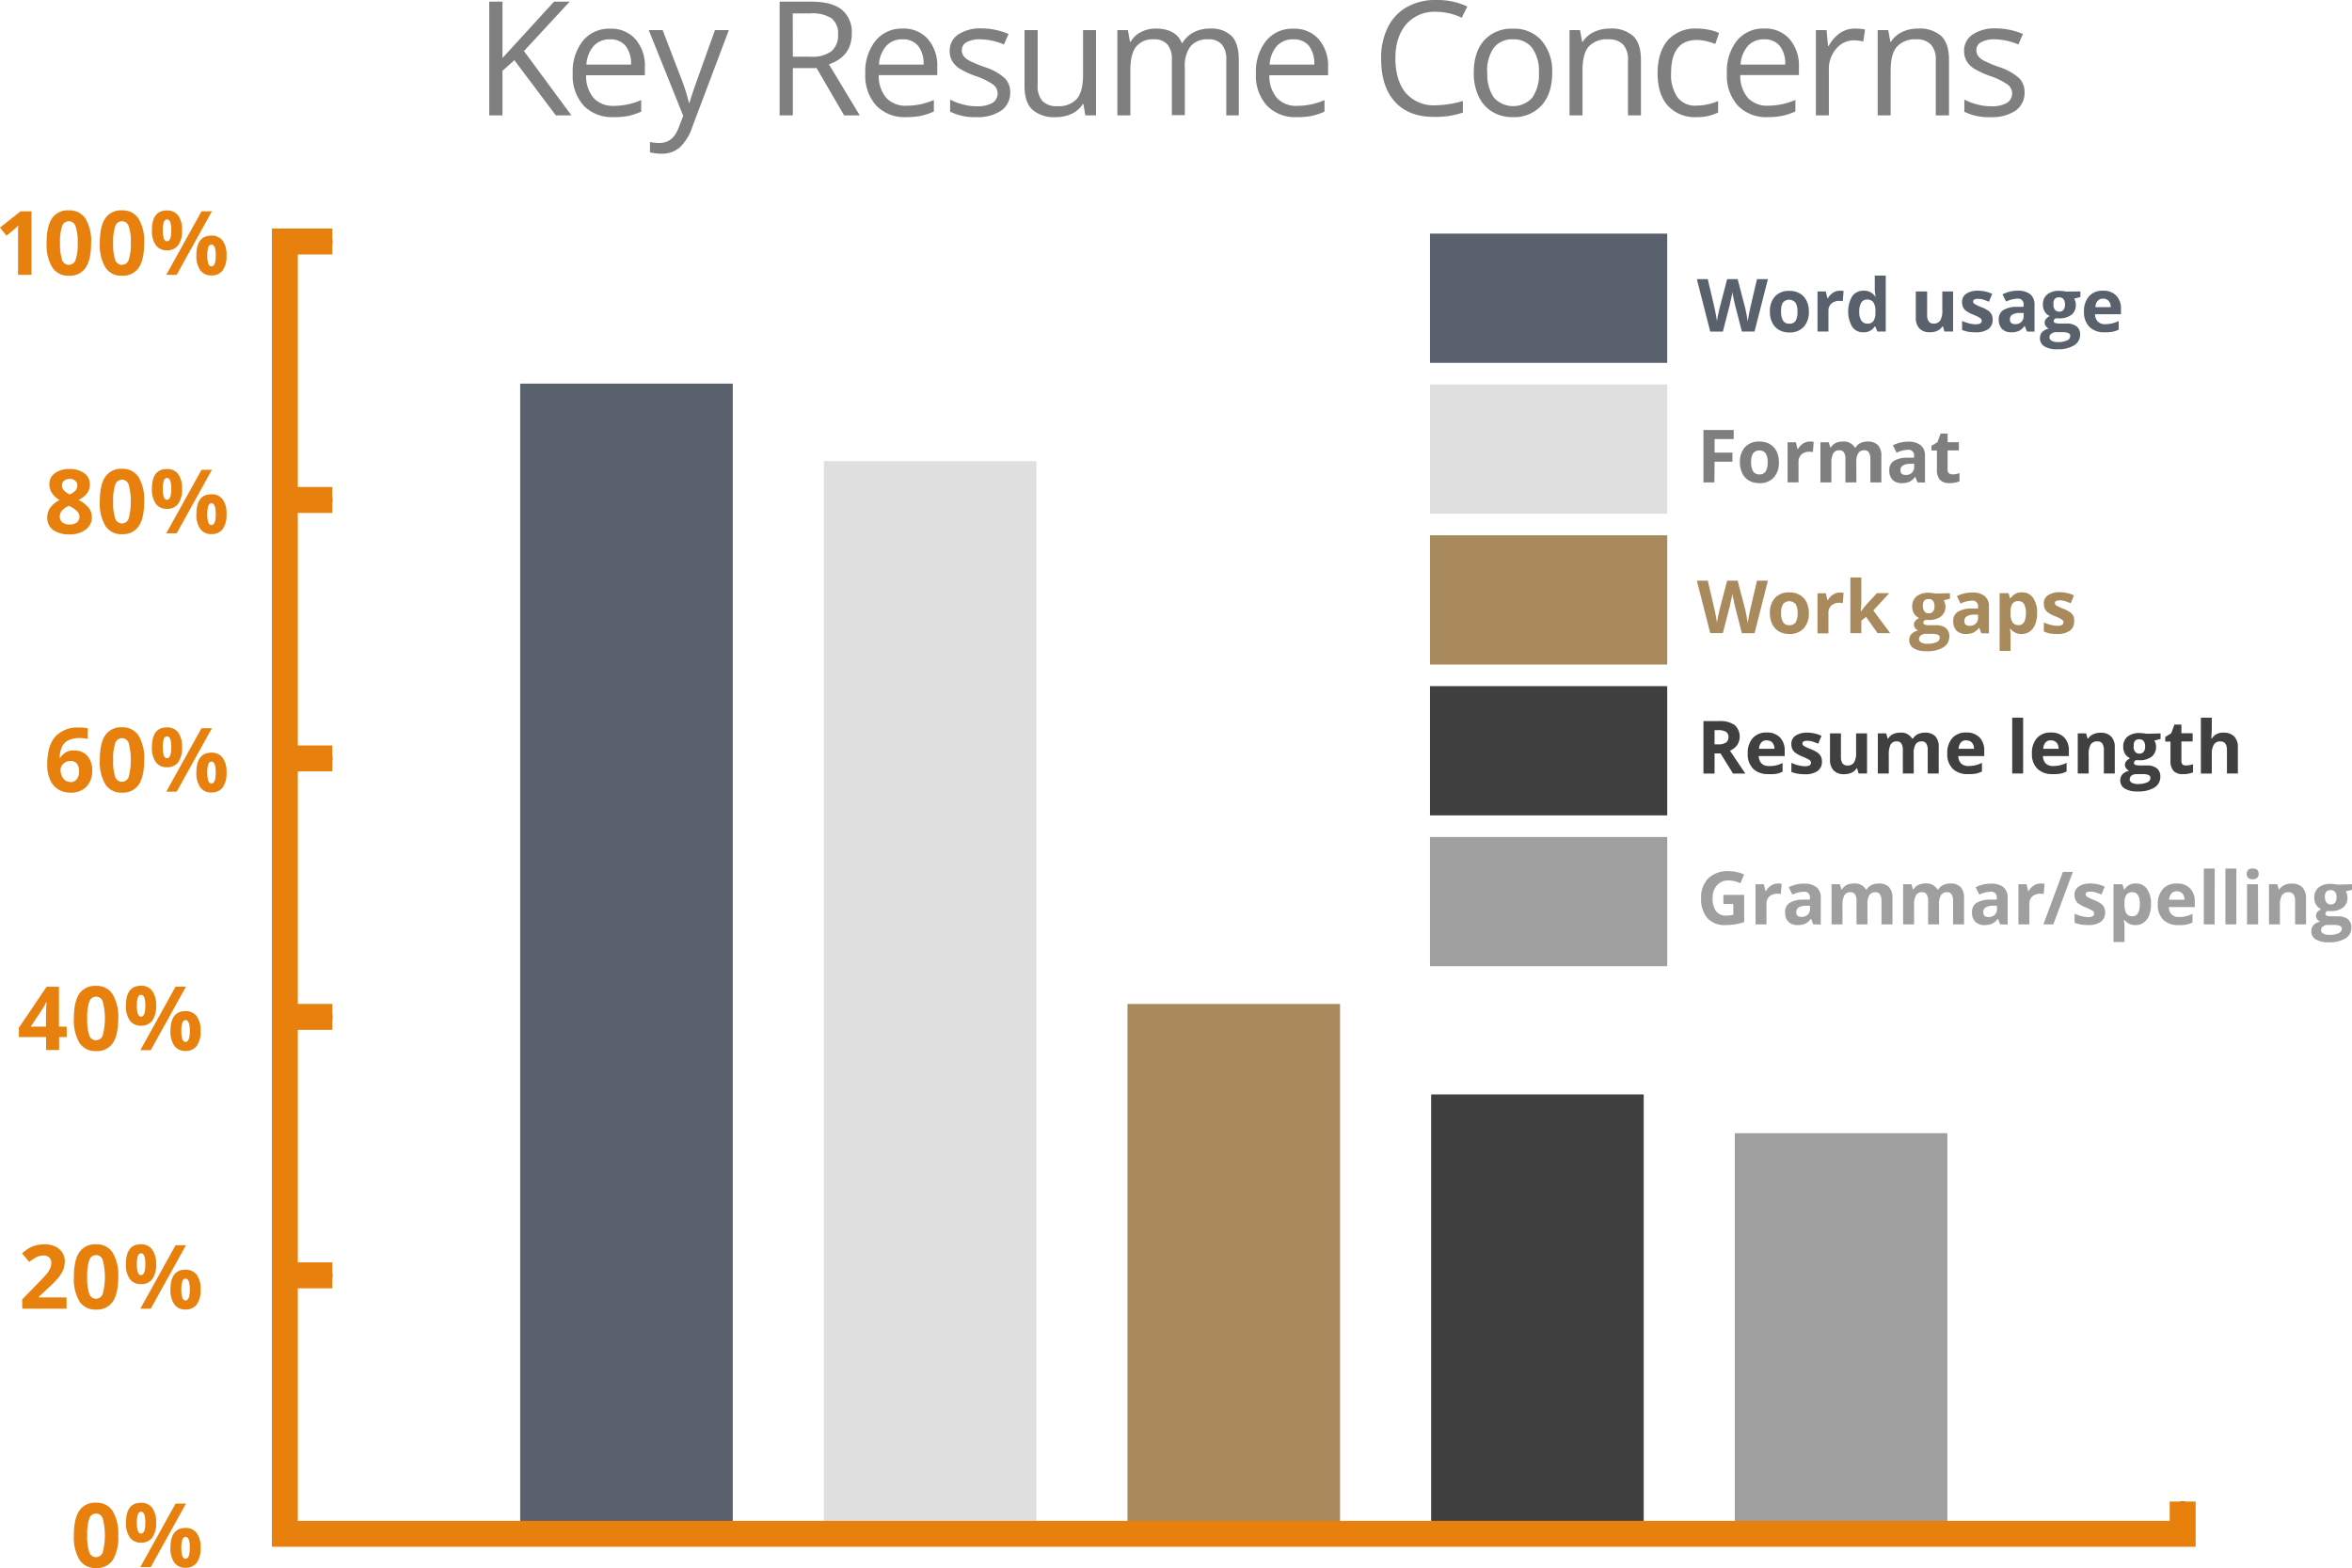
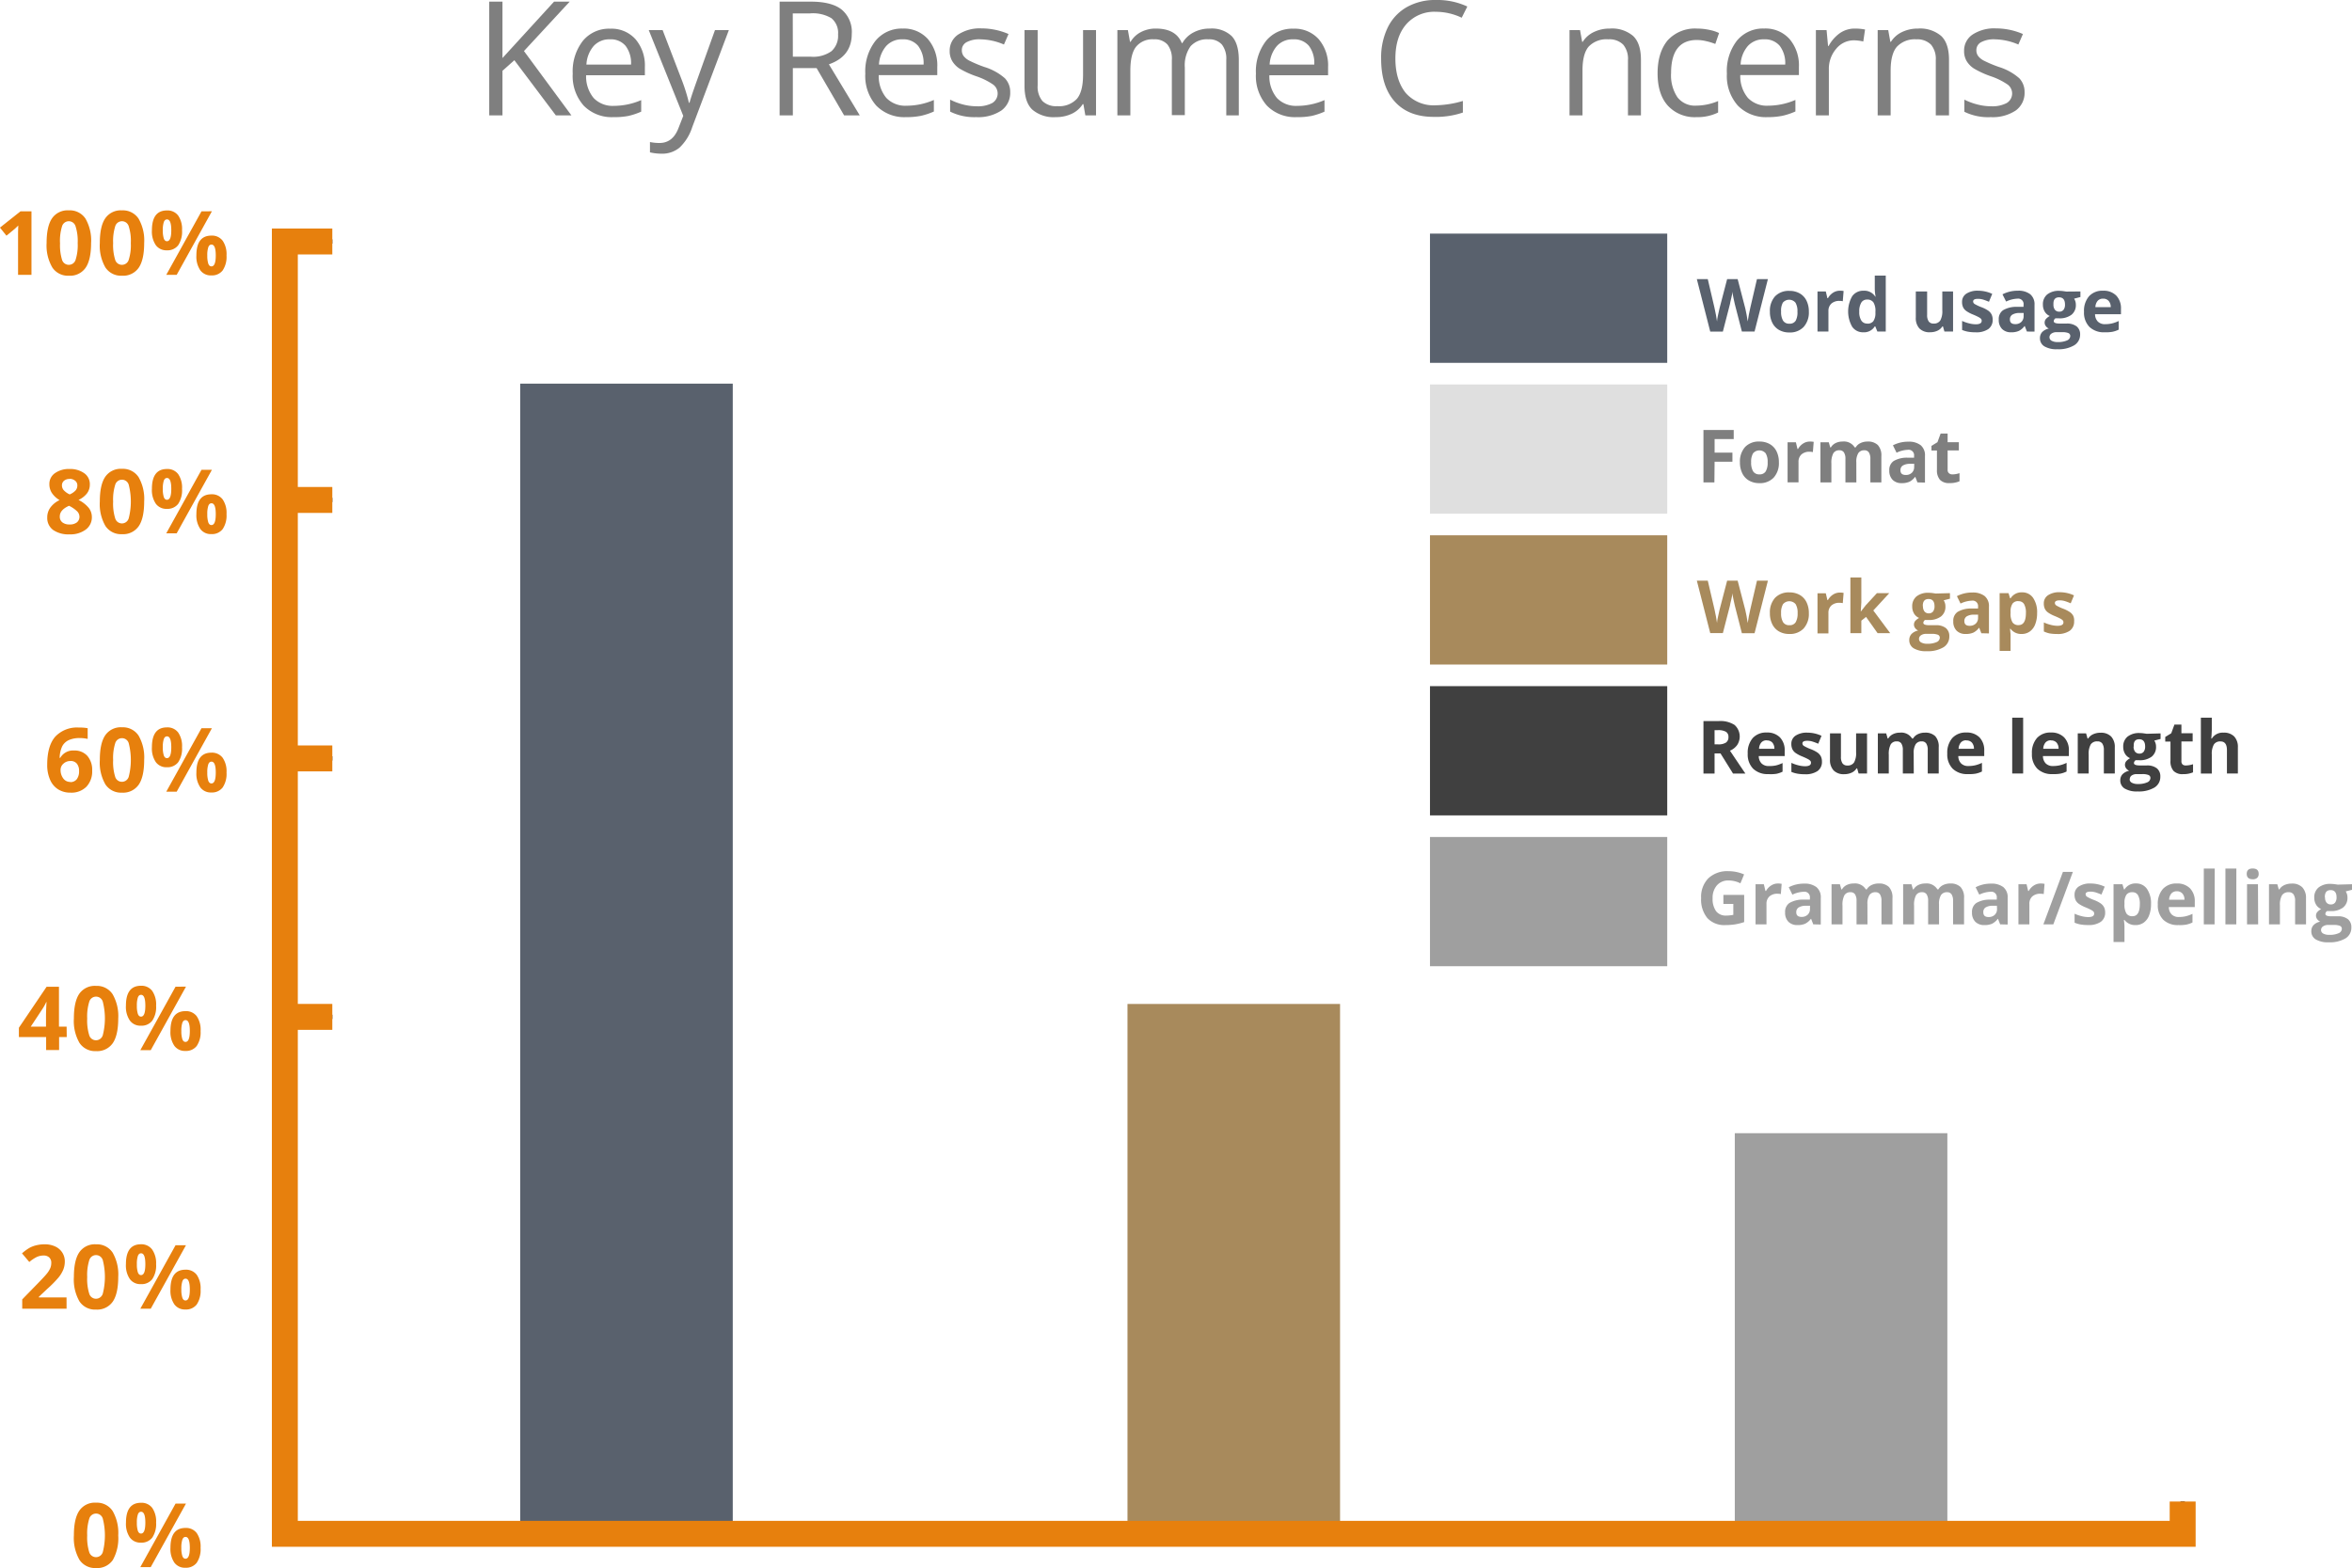
<svg xmlns="http://www.w3.org/2000/svg" viewBox="0 0 544.06 362.79">
  <defs>
    <style>.cls-1{opacity:0.5;}.cls-2,.cls-9{fill:none;stroke-miterlimit:10;}.cls-2{stroke:#000;}.cls-3{fill:#e7800d;}.cls-4{fill:#9f9f9f;}.cls-5{fill:#404040;}.cls-6{fill:#a88a5c;}.cls-7{fill:#dfdfdf;}.cls-8{fill:#59616d;}.cls-9{stroke:#e7800d;stroke-width:6px;}</style>
  </defs>
  <title>Asset 4</title>
  <g id="Layer_2" data-name="Layer 2">
    <g id="main">
      <g class="cls-1">
        <path d="M133.4,31.6h-3.6l-9.6-12.77-2.75,2.45V31.6h-3.06V5.28h3.06V18.33L129.38,5.28H133L122.42,16.71Z" transform="translate(-1.22 -4.9)" />
        <path d="M143.14,32a9.07,9.07,0,0,1-6.91-2.67,10.32,10.32,0,0,1-2.53-7.4,11.44,11.44,0,0,1,2.35-7.58,7.81,7.81,0,0,1,6.31-2.81,7.44,7.44,0,0,1,5.87,2.44,9.35,9.35,0,0,1,2.16,6.44v1.89H136.8a7.82,7.82,0,0,0,1.75,5.28,6.07,6.07,0,0,0,4.69,1.8,15.89,15.89,0,0,0,6.3-1.33v2.67a15.84,15.84,0,0,1-3,1A16.84,16.84,0,0,1,143.14,32Zm-.81-18a4.88,4.88,0,0,0-3.79,1.55,7.14,7.14,0,0,0-1.67,4.29h10.32a6.57,6.57,0,0,0-1.26-4.33A4.44,4.44,0,0,0,142.33,14Z" transform="translate(-1.22 -4.9)" />
        <path d="M151.29,11.87h3.21l4.32,11.25a42.75,42.75,0,0,1,1.76,5.56h.14q.23-.92,1-3.14t4.89-13.68h3.21l-8.48,22.47a11.21,11.21,0,0,1-2.94,4.73,6.27,6.27,0,0,1-4.13,1.4,12,12,0,0,1-2.7-.31V37.76a10.39,10.39,0,0,0,2.21.22q3.08,0,4.39-3.46l1.1-2.81Z" transform="translate(-1.22 -4.9)" />
        <path d="M184.62,20.65V31.6h-3.06V5.28h7.22q4.84,0,7.16,1.86a6.72,6.72,0,0,1,2.31,5.58q0,5.22-5.29,7.06L200.1,31.6h-3.62l-6.37-10.95Zm0-2.63h4.2a7.25,7.25,0,0,0,4.75-1.29,4.79,4.79,0,0,0,1.51-3.86,4.39,4.39,0,0,0-1.54-3.76A8.34,8.34,0,0,0,188.6,8h-4Z" transform="translate(-1.22 -4.9)" />
        <path d="M210.82,32a9.07,9.07,0,0,1-6.91-2.67,10.32,10.32,0,0,1-2.53-7.4,11.44,11.44,0,0,1,2.35-7.58A7.81,7.81,0,0,1,210,11.51a7.44,7.44,0,0,1,5.87,2.44,9.35,9.35,0,0,1,2.16,6.44v1.89H204.49a7.82,7.82,0,0,0,1.76,5.28,6.07,6.07,0,0,0,4.69,1.8,15.89,15.89,0,0,0,6.3-1.33v2.67a15.84,15.84,0,0,1-3,1A16.83,16.83,0,0,1,210.82,32ZM210,14a4.88,4.88,0,0,0-3.79,1.55,7.14,7.14,0,0,0-1.67,4.29h10.32a6.57,6.57,0,0,0-1.26-4.33A4.44,4.44,0,0,0,210,14Z" transform="translate(-1.22 -4.9)" />
        <path d="M234.9,26.22a5,5,0,0,1-2.05,4.25A9.65,9.65,0,0,1,227.08,32,12.53,12.53,0,0,1,221,30.72V27.95A14.79,14.79,0,0,0,224,29.08a12.73,12.73,0,0,0,3.14.41,7.13,7.13,0,0,0,3.6-.75A2.57,2.57,0,0,0,231,24.5a15.78,15.78,0,0,0-3.9-1.94,21.14,21.14,0,0,1-3.92-1.79A5.35,5.35,0,0,1,221.47,19a4.53,4.53,0,0,1-.57-2.32,4.43,4.43,0,0,1,2-3.81,9.15,9.15,0,0,1,5.38-1.4,15.76,15.76,0,0,1,6.23,1.3l-1.06,2.43A14.3,14.3,0,0,0,228,14a6.2,6.2,0,0,0-3.21.67,2.06,2.06,0,0,0-1.08,1.84,2.23,2.23,0,0,0,.41,1.35,4,4,0,0,0,1.3,1.06,29.2,29.2,0,0,0,3.46,1.46A12.92,12.92,0,0,1,233.66,23,4.54,4.54,0,0,1,234.9,26.22Z" transform="translate(-1.22 -4.9)" />
        <path d="M241.25,11.87v12.8a5.15,5.15,0,0,0,1.1,3.6,4.48,4.48,0,0,0,3.44,1.19,5.61,5.61,0,0,0,4.53-1.69q1.43-1.69,1.43-5.53V11.87h3V31.6h-2.47L251.83,29h-.16a6,6,0,0,1-2.55,2.23,8.55,8.55,0,0,1-3.72.77A7.54,7.54,0,0,1,240,30.25q-1.79-1.71-1.79-5.47V11.87Z" transform="translate(-1.22 -4.9)" />
        <path d="M284.88,31.6V18.76a5.33,5.33,0,0,0-1-3.54A3.9,3.9,0,0,0,280.74,14a5.06,5.06,0,0,0-4.12,1.6,7.61,7.61,0,0,0-1.33,4.93v11h-3V18.76a5.33,5.33,0,0,0-1-3.54A3.93,3.93,0,0,0,268.13,14,4.88,4.88,0,0,0,264,15.73q-1.31,1.68-1.31,5.52V31.6h-3V11.87h2.43l.49,2.7h.14a5.87,5.87,0,0,1,2.39-2.25,7.29,7.29,0,0,1,3.45-.81q4.63,0,6,3.35h.14a6.3,6.3,0,0,1,2.56-2.45,7.94,7.94,0,0,1,3.82-.9,6.68,6.68,0,0,1,5,1.72q1.66,1.72,1.67,5.5V31.6Z" transform="translate(-1.22 -4.9)" />
        <path d="M301.18,32a9.07,9.07,0,0,1-6.91-2.67,10.32,10.32,0,0,1-2.53-7.4,11.44,11.44,0,0,1,2.35-7.58,7.81,7.81,0,0,1,6.31-2.81,7.44,7.44,0,0,1,5.87,2.44,9.35,9.35,0,0,1,2.16,6.44v1.89H294.85a7.82,7.82,0,0,0,1.76,5.28,6.07,6.07,0,0,0,4.69,1.8,15.89,15.89,0,0,0,6.3-1.33v2.67a15.84,15.84,0,0,1-3,1A16.83,16.83,0,0,1,301.18,32Zm-.81-18a4.88,4.88,0,0,0-3.79,1.55,7.14,7.14,0,0,0-1.67,4.29h10.32A6.57,6.57,0,0,0,304,15.51,4.44,4.44,0,0,0,300.37,14Z" transform="translate(-1.22 -4.9)" />
        <path d="M333.36,7.63a8.6,8.6,0,0,0-6.85,2.89Q324,13.41,324,18.44t2.42,8a8.61,8.61,0,0,0,6.91,2.82,23.59,23.59,0,0,0,6.28-1v2.68a19.35,19.35,0,0,1-6.75,1q-5.82,0-9-3.53t-3.16-10a15.83,15.83,0,0,1,1.52-7.13,10.92,10.92,0,0,1,4.39-4.72A13.29,13.29,0,0,1,333.4,4.9a16.33,16.33,0,0,1,7.24,1.51L339.34,9A14,14,0,0,0,333.36,7.63Z" transform="translate(-1.22 -4.9)" />
-         <path d="M360.27,21.72q0,4.83-2.43,7.54A8.56,8.56,0,0,1,351.12,32a8.89,8.89,0,0,1-4.7-1.24,8.19,8.19,0,0,1-3.17-3.57,12.41,12.41,0,0,1-1.12-5.44q0-4.83,2.41-7.52a8.53,8.53,0,0,1,6.7-2.69,8.35,8.35,0,0,1,6.58,2.75A10.84,10.84,0,0,1,360.27,21.72Zm-15,0a9.36,9.36,0,0,0,1.51,5.76,6,6,0,0,0,8.9,0,9.32,9.32,0,0,0,1.52-5.77A9.17,9.17,0,0,0,355.65,16a5.35,5.35,0,0,0-4.49-2A5.26,5.26,0,0,0,346.73,16,9.27,9.27,0,0,0,345.23,21.72Z" transform="translate(-1.22 -4.9)" />
        <path d="M377.8,31.6V18.83a5.15,5.15,0,0,0-1.1-3.6A4.48,4.48,0,0,0,373.26,14a5.67,5.67,0,0,0-4.54,1.67q-1.44,1.67-1.44,5.53V31.6h-3V11.87h2.43l.49,2.7h.14a6.1,6.1,0,0,1,2.57-2.26,8.37,8.37,0,0,1,3.69-.8A7.5,7.5,0,0,1,379,13.23q1.8,1.72,1.8,5.5V31.6Z" transform="translate(-1.22 -4.9)" />
        <path d="M393.65,32A8.42,8.42,0,0,1,387,29.32q-2.35-2.64-2.35-7.46T387,14.21a8.59,8.59,0,0,1,6.8-2.7,13.49,13.49,0,0,1,2.84.31,9.38,9.38,0,0,1,2.23.72L398,15.07a14.1,14.1,0,0,0-2.16-.66,9.67,9.67,0,0,0-2.07-.26q-6,0-6,7.67a9.13,9.13,0,0,0,1.47,5.58,5.1,5.1,0,0,0,4.35,1.94,13.31,13.31,0,0,0,5.06-1.06v2.65A10.78,10.78,0,0,1,393.65,32Z" transform="translate(-1.22 -4.9)" />
        <path d="M410.12,32a9.07,9.07,0,0,1-6.91-2.67,10.32,10.32,0,0,1-2.53-7.4A11.44,11.44,0,0,1,403,14.31a7.81,7.81,0,0,1,6.31-2.81,7.44,7.44,0,0,1,5.87,2.44,9.35,9.35,0,0,1,2.16,6.44v1.89H403.78a7.82,7.82,0,0,0,1.76,5.28,6.07,6.07,0,0,0,4.69,1.8,15.89,15.89,0,0,0,6.3-1.33v2.67a15.84,15.84,0,0,1-3,1A16.83,16.83,0,0,1,410.12,32Zm-.81-18a4.88,4.88,0,0,0-3.79,1.55,7.14,7.14,0,0,0-1.67,4.29h10.32a6.57,6.57,0,0,0-1.26-4.33A4.44,4.44,0,0,0,409.31,14Z" transform="translate(-1.22 -4.9)" />
        <path d="M430.28,11.51a11.74,11.74,0,0,1,2.36.22l-.41,2.77a10.15,10.15,0,0,0-2.16-.27,5.26,5.26,0,0,0-4.1,1.95,7.09,7.09,0,0,0-1.7,4.84V31.6h-3V11.87h2.47l.34,3.66h.14a8.68,8.68,0,0,1,2.65-3A6,6,0,0,1,430.28,11.51Z" transform="translate(-1.22 -4.9)" />
        <path d="M449,31.6V18.83a5.15,5.15,0,0,0-1.1-3.6A4.48,4.48,0,0,0,444.5,14,5.67,5.67,0,0,0,440,15.72q-1.44,1.67-1.44,5.53V31.6h-3V11.87H438l.49,2.7h.14a6.1,6.1,0,0,1,2.57-2.26,8.37,8.37,0,0,1,3.69-.8,7.5,7.5,0,0,1,5.37,1.72q1.8,1.72,1.8,5.5V31.6Z" transform="translate(-1.22 -4.9)" />
        <path d="M469.54,26.22a5,5,0,0,1-2.05,4.25A9.65,9.65,0,0,1,461.73,32a12.53,12.53,0,0,1-6.12-1.24V27.95a14.79,14.79,0,0,0,3.05,1.13,12.73,12.73,0,0,0,3.14.41,7.13,7.13,0,0,0,3.6-.75,2.57,2.57,0,0,0,.26-4.25,15.78,15.78,0,0,0-3.9-1.94,21.14,21.14,0,0,1-3.92-1.79A5.35,5.35,0,0,1,456.12,19a4.53,4.53,0,0,1-.57-2.32,4.43,4.43,0,0,1,2-3.81,9.15,9.15,0,0,1,5.38-1.4,15.76,15.76,0,0,1,6.23,1.3l-1.06,2.43A14.3,14.3,0,0,0,462.68,14a6.2,6.2,0,0,0-3.21.67,2.06,2.06,0,0,0-1.08,1.84,2.23,2.23,0,0,0,.41,1.35,4,4,0,0,0,1.3,1.06,29.2,29.2,0,0,0,3.46,1.46A12.92,12.92,0,0,1,468.31,23,4.54,4.54,0,0,1,469.54,26.22Z" transform="translate(-1.22 -4.9)" />
      </g>
      <line class="cls-2" x1="65.89" y1="354.87" x2="504.89" y2="354.87" />
      <line class="cls-2" x1="65.89" y1="354.87" x2="65.89" y2="347.4" />
      <line class="cls-2" x1="504.89" y1="354.87" x2="504.89" y2="347.4" />
      <path class="cls-3" d="M28.57,360.14a10.24,10.24,0,0,1-1.26,5.7,4.38,4.38,0,0,1-3.88,1.85,4.33,4.33,0,0,1-3.83-1.91,10.1,10.1,0,0,1-1.29-5.64q0-3.89,1.26-5.73a4.35,4.35,0,0,1,3.87-1.84,4.34,4.34,0,0,1,3.84,1.93A10.12,10.12,0,0,1,28.57,360.14Zm-7.18,0a11.43,11.43,0,0,0,.47,3.87A1.64,1.64,0,0,0,25,364a15.7,15.7,0,0,0,0-7.74,1.63,1.63,0,0,0-3.13,0A11.41,11.41,0,0,0,21.39,360.14Z" transform="translate(-1.22 -4.9)" />
      <path class="cls-3" d="M37.33,357.18a5.63,5.63,0,0,1-.89,3.47,3.1,3.1,0,0,1-2.62,1.16,3,3,0,0,1-2.56-1.19,5.61,5.61,0,0,1-.9-3.44q0-4.59,3.47-4.59a3.08,3.08,0,0,1,2.61,1.19A5.51,5.51,0,0,1,37.33,357.18Zm-4.45,0a6,6,0,0,0,.23,1.9q.23.63.73.63,1,0,1-2.53t-1-2.51q-.5,0-.73.62A5.87,5.87,0,0,0,32.88,357.2Zm11.36-4.4-8.15,14.69H33.68l8.15-14.69ZM47.62,363a5.62,5.62,0,0,1-.89,3.46,3.11,3.11,0,0,1-2.62,1.16,3,3,0,0,1-2.56-1.19,5.59,5.59,0,0,1-.9-3.43q0-4.59,3.47-4.59a3.09,3.09,0,0,1,2.61,1.19A5.51,5.51,0,0,1,47.62,363Zm-4.45,0a6,6,0,0,0,.23,1.9q.23.63.73.63,1,0,1-2.53t-1-2.51q-.5,0-.73.62A5.89,5.89,0,0,0,43.17,363.07Z" transform="translate(-1.22 -4.9)" />
      <path class="cls-3" d="M16.62,307.69H6.36v-2.16L10,301.8q1.64-1.68,2.14-2.33a5.09,5.09,0,0,0,.72-1.2,3,3,0,0,0,.22-1.14,1.67,1.67,0,0,0-.49-1.32,1.89,1.89,0,0,0-1.3-.43,3.76,3.76,0,0,0-1.66.39A8.57,8.57,0,0,0,8,296.88l-1.69-2a10.91,10.91,0,0,1,1.8-1.31A6.6,6.6,0,0,1,9.67,293a8,8,0,0,1,1.89-.21,5.58,5.58,0,0,1,2.43.5,3.87,3.87,0,0,1,1.64,1.41,3.74,3.74,0,0,1,.58,2.07,5.07,5.07,0,0,1-.36,1.9,7.33,7.33,0,0,1-1.11,1.82,27,27,0,0,1-2.64,2.66l-1.89,1.78v.14h6.4Z" transform="translate(-1.22 -4.9)" />
      <path class="cls-3" d="M28.57,300.34q0,3.85-1.26,5.7a4.38,4.38,0,0,1-3.88,1.85A4.32,4.32,0,0,1,19.6,306a10.09,10.09,0,0,1-1.29-5.64q0-3.89,1.26-5.73a4.36,4.36,0,0,1,3.87-1.84,4.34,4.34,0,0,1,3.84,1.93A10.11,10.11,0,0,1,28.57,300.34Zm-7.18,0a11.42,11.42,0,0,0,.47,3.87,1.62,1.62,0,0,0,1.57,1.17A1.64,1.64,0,0,0,25,304.2a15.7,15.7,0,0,0,0-7.74,1.63,1.63,0,0,0-3.13,0A11.41,11.41,0,0,0,21.39,300.34Z" transform="translate(-1.22 -4.9)" />
      <path class="cls-3" d="M37.33,297.38a5.64,5.64,0,0,1-.89,3.47A3.11,3.11,0,0,1,33.81,302a3,3,0,0,1-2.56-1.19,5.61,5.61,0,0,1-.9-3.44q0-4.59,3.47-4.59A3.09,3.09,0,0,1,36.42,294,5.51,5.51,0,0,1,37.33,297.38Zm-4.45,0a6,6,0,0,0,.23,1.9q.23.63.73.63,1,0,1-2.53t-1-2.51q-.5,0-.73.62A5.89,5.89,0,0,0,32.88,297.4ZM44.24,293l-8.15,14.69H33.68L41.83,293Zm3.38,10.25a5.62,5.62,0,0,1-.89,3.46,3.11,3.11,0,0,1-2.62,1.16,3,3,0,0,1-2.56-1.19,5.6,5.6,0,0,1-.9-3.43q0-4.59,3.47-4.59a3.09,3.09,0,0,1,2.61,1.19A5.52,5.52,0,0,1,47.62,303.25Zm-4.45,0a6,6,0,0,0,.23,1.9c.15.42.39.63.73.63q1,0,1-2.53t-1-2.51q-.5,0-.73.62A5.9,5.9,0,0,0,43.17,303.27Z" transform="translate(-1.22 -4.9)" />
      <path class="cls-3" d="M16.66,244.84H14.89v3h-3v-3H5.59v-2.16L12,233.2h2.86v9.23h1.77Zm-4.8-2.41v-2.49q0-.62.05-1.81t.08-1.38h-.08a11.22,11.22,0,0,1-.89,1.61l-2.69,4.07Z" transform="translate(-1.22 -4.9)" />
      <path class="cls-3" d="M28.57,240.54q0,3.85-1.26,5.7a4.37,4.37,0,0,1-3.88,1.85,4.33,4.33,0,0,1-3.83-1.91,10.09,10.09,0,0,1-1.29-5.64q0-3.89,1.26-5.73A4.36,4.36,0,0,1,23.43,233a4.34,4.34,0,0,1,3.84,1.93A10.12,10.12,0,0,1,28.57,240.54Zm-7.18,0a11.43,11.43,0,0,0,.47,3.87,1.62,1.62,0,0,0,1.57,1.17A1.64,1.64,0,0,0,25,244.4a15.7,15.7,0,0,0,0-7.74,1.63,1.63,0,0,0-3.13,0A11.41,11.41,0,0,0,21.39,240.54Z" transform="translate(-1.22 -4.9)" />
      <path class="cls-3" d="M37.33,237.58a5.63,5.63,0,0,1-.89,3.47,3.11,3.11,0,0,1-2.62,1.16A3,3,0,0,1,31.25,241a5.62,5.62,0,0,1-.9-3.44q0-4.59,3.47-4.59a3.09,3.09,0,0,1,2.61,1.19A5.52,5.52,0,0,1,37.33,237.58Zm-4.45,0a6,6,0,0,0,.23,1.9q.23.63.73.63,1,0,1-2.53t-1-2.51q-.5,0-.73.62A5.89,5.89,0,0,0,32.88,237.6Zm11.36-4.4-8.15,14.69H33.68l8.15-14.69Zm3.38,10.25a5.62,5.62,0,0,1-.89,3.46,3.11,3.11,0,0,1-2.62,1.16,3,3,0,0,1-2.56-1.19,5.59,5.59,0,0,1-.9-3.43q0-4.59,3.47-4.59A3.08,3.08,0,0,1,46.71,240,5.51,5.51,0,0,1,47.62,243.45Zm-4.45,0a6,6,0,0,0,.23,1.9q.23.63.73.63,1,0,1-2.53t-1-2.51q-.5,0-.73.62A5.88,5.88,0,0,0,43.17,243.47Z" transform="translate(-1.22 -4.9)" />
      <path class="cls-3" d="M12.14,181.85q0-4.36,1.84-6.49a6.9,6.9,0,0,1,5.52-2.13,10,10,0,0,1,2,.15v2.48a8.06,8.06,0,0,0-1.77-.2,6.06,6.06,0,0,0-2.61.48,3.24,3.24,0,0,0-1.51,1.43,6.55,6.55,0,0,0-.59,2.68h.13a3.41,3.41,0,0,1,3.19-1.71,3.94,3.94,0,0,1,3.08,1.24,4.91,4.91,0,0,1,1.12,3.42,5.13,5.13,0,0,1-1.33,3.72,4.88,4.88,0,0,1-3.68,1.37,5.26,5.26,0,0,1-2.84-.75,4.9,4.9,0,0,1-1.87-2.2A8.38,8.38,0,0,1,12.14,181.85Zm5.31,4a1.84,1.84,0,0,0,1.53-.67,3,3,0,0,0,.53-1.9,2.63,2.63,0,0,0-.5-1.69,1.81,1.81,0,0,0-1.5-.62,2.3,2.3,0,0,0-1.61.61,1.88,1.88,0,0,0-.67,1.43,3.23,3.23,0,0,0,.63,2A1.93,1.93,0,0,0,17.44,185.81Z" transform="translate(-1.22 -4.9)" />
      <path class="cls-3" d="M34.57,180.74q0,3.85-1.26,5.7a4.38,4.38,0,0,1-3.88,1.85,4.33,4.33,0,0,1-3.83-1.91,10.1,10.1,0,0,1-1.29-5.64q0-3.89,1.26-5.73a4.36,4.36,0,0,1,3.87-1.84,4.34,4.34,0,0,1,3.84,1.93A10.12,10.12,0,0,1,34.57,180.74Zm-7.18,0a11.43,11.43,0,0,0,.47,3.87,1.62,1.62,0,0,0,1.57,1.17A1.64,1.64,0,0,0,31,184.6a15.69,15.69,0,0,0,0-7.74,1.63,1.63,0,0,0-3.13,0A11.41,11.41,0,0,0,27.39,180.74Z" transform="translate(-1.22 -4.9)" />
      <path class="cls-3" d="M43.33,177.78a5.64,5.64,0,0,1-.89,3.47,3.11,3.11,0,0,1-2.62,1.16,3,3,0,0,1-2.56-1.19,5.61,5.61,0,0,1-.9-3.44q0-4.59,3.47-4.59a3.08,3.08,0,0,1,2.61,1.19A5.51,5.51,0,0,1,43.33,177.78Zm-4.45,0a6,6,0,0,0,.23,1.9q.23.63.73.63,1,0,1-2.53t-1-2.51q-.5,0-.73.62A5.89,5.89,0,0,0,38.88,177.8Zm11.36-4.4-8.15,14.69H39.68l8.15-14.69Zm3.38,10.25a5.62,5.62,0,0,1-.89,3.46,3.11,3.11,0,0,1-2.62,1.16,3,3,0,0,1-2.56-1.19,5.59,5.59,0,0,1-.9-3.43q0-4.59,3.47-4.59a3.09,3.09,0,0,1,2.61,1.19A5.51,5.51,0,0,1,53.62,183.65Zm-4.45,0a6,6,0,0,0,.23,1.9q.23.63.73.63,1,0,1-2.53t-1-2.51q-.5,0-.73.62A5.89,5.89,0,0,0,49.17,183.67Z" transform="translate(-1.22 -4.9)" />
      <path class="cls-3" d="M17.34,113.41a5.56,5.56,0,0,1,3.4,1A3.06,3.06,0,0,1,22,117a3.38,3.38,0,0,1-.62,2,5.31,5.31,0,0,1-2,1.57,7.14,7.14,0,0,1,2.37,1.84,3.44,3.44,0,0,1,.72,2.11,3.5,3.5,0,0,1-1.42,2.91,5.9,5.9,0,0,1-3.73,1.1,6.22,6.22,0,0,1-3.79-1,3.41,3.41,0,0,1-1.38-2.9,3.85,3.85,0,0,1,.67-2.23A5.56,5.56,0,0,1,15,120.61a5.5,5.5,0,0,1-1.81-1.7,3.73,3.73,0,0,1-.55-2,3,3,0,0,1,1.31-2.55A5.55,5.55,0,0,1,17.34,113.41Zm-2.29,11a1.63,1.63,0,0,0,.6,1.35,2.57,2.57,0,0,0,1.65.48,2.58,2.58,0,0,0,1.73-.5,1.65,1.65,0,0,0,.57-1.31,1.8,1.8,0,0,0-.57-1.26,7.29,7.29,0,0,0-1.84-1.25Q15.05,122.87,15.05,124.38Zm2.27-8.7a1.93,1.93,0,0,0-1.28.41,1.35,1.35,0,0,0-.49,1.09,1.67,1.67,0,0,0,.39,1.08,4.25,4.25,0,0,0,1.4,1,3.92,3.92,0,0,0,1.38-.94,1.72,1.72,0,0,0,.39-1.12,1.33,1.33,0,0,0-.5-1.1A2,2,0,0,0,17.32,115.68Z" transform="translate(-1.22 -4.9)" />
      <path class="cls-3" d="M34.57,120.94q0,3.85-1.26,5.7a4.38,4.38,0,0,1-3.88,1.85,4.32,4.32,0,0,1-3.83-1.91,10.09,10.09,0,0,1-1.29-5.64q0-3.89,1.26-5.73a4.36,4.36,0,0,1,3.87-1.84,4.34,4.34,0,0,1,3.84,1.93A10.11,10.11,0,0,1,34.57,120.94Zm-7.18,0a11.42,11.42,0,0,0,.47,3.87A1.62,1.62,0,0,0,29.43,126,1.64,1.64,0,0,0,31,124.8a15.69,15.69,0,0,0,0-7.74,1.63,1.63,0,0,0-3.13,0A11.4,11.4,0,0,0,27.39,120.94Z" transform="translate(-1.22 -4.9)" />
      <path class="cls-3" d="M43.33,118a5.64,5.64,0,0,1-.89,3.47,3.11,3.11,0,0,1-2.62,1.16,3,3,0,0,1-2.56-1.19,5.61,5.61,0,0,1-.9-3.44q0-4.59,3.47-4.59a3.08,3.08,0,0,1,2.61,1.19A5.51,5.51,0,0,1,43.33,118Zm-4.45,0a6,6,0,0,0,.23,1.9q.23.63.73.63,1,0,1-2.53t-1-2.51q-.5,0-.73.62A5.89,5.89,0,0,0,38.88,118Zm11.36-4.4-8.15,14.69H39.68l8.15-14.69Zm3.38,10.25a5.62,5.62,0,0,1-.89,3.46,3.11,3.11,0,0,1-2.62,1.16,3,3,0,0,1-2.56-1.19,5.6,5.6,0,0,1-.9-3.43q0-4.59,3.47-4.59a3.08,3.08,0,0,1,2.61,1.19A5.51,5.51,0,0,1,53.62,123.85Zm-4.45,0a6,6,0,0,0,.23,1.9q.23.63.73.63,1,0,1-2.53t-1-2.51q-.5,0-.73.62A5.89,5.89,0,0,0,49.17,123.87Z" transform="translate(-1.22 -4.9)" />
      <path class="cls-3" d="M8.5,68.49H5.4V60l0-1.4.05-1.53q-.77.77-1.08,1L2.71,59.43l-1.5-1.87L5.95,53.8H8.5Z" transform="translate(-1.22 -4.9)" />
      <path class="cls-3" d="M22.29,61.14q0,3.85-1.26,5.7a4.37,4.37,0,0,1-3.88,1.85,4.33,4.33,0,0,1-3.83-1.91A10.1,10.1,0,0,1,12,61.14q0-3.89,1.26-5.73a4.35,4.35,0,0,1,3.87-1.84A4.34,4.34,0,0,1,21,55.49,10.12,10.12,0,0,1,22.29,61.14Zm-7.18,0A11.44,11.44,0,0,0,15.57,65a1.62,1.62,0,0,0,1.57,1.17A1.63,1.63,0,0,0,18.71,65a11.12,11.12,0,0,0,.48-3.86,11.09,11.09,0,0,0-.49-3.88,1.63,1.63,0,0,0-3.13,0A11.41,11.41,0,0,0,15.1,61.14Z" transform="translate(-1.22 -4.9)" />
      <path class="cls-3" d="M34.57,61.14q0,3.85-1.26,5.7a4.37,4.37,0,0,1-3.88,1.85,4.33,4.33,0,0,1-3.83-1.91,10.1,10.1,0,0,1-1.29-5.64q0-3.89,1.26-5.73a4.35,4.35,0,0,1,3.87-1.84,4.34,4.34,0,0,1,3.84,1.93A10.12,10.12,0,0,1,34.57,61.14Zm-7.18,0A11.44,11.44,0,0,0,27.86,65a1.62,1.62,0,0,0,1.57,1.17A1.63,1.63,0,0,0,31,65a11.12,11.12,0,0,0,.48-3.86A11.09,11.09,0,0,0,31,57.26a1.63,1.63,0,0,0-3.13,0A11.41,11.41,0,0,0,27.39,61.14Z" transform="translate(-1.22 -4.9)" />
      <path class="cls-3" d="M43.33,58.18a5.64,5.64,0,0,1-.89,3.47,3.11,3.11,0,0,1-2.62,1.16,3,3,0,0,1-2.56-1.19,5.61,5.61,0,0,1-.9-3.44q0-4.59,3.47-4.59a3.08,3.08,0,0,1,2.61,1.19A5.51,5.51,0,0,1,43.33,58.18Zm-4.45,0a6,6,0,0,0,.23,1.9q.23.63.73.63,1,0,1-2.53t-1-2.51q-.5,0-.73.62A5.89,5.89,0,0,0,38.88,58.2Zm11.36-4.4L42.09,68.49H39.68L47.83,53.8ZM53.62,64a5.62,5.62,0,0,1-.89,3.46,3.11,3.11,0,0,1-2.62,1.16,3,3,0,0,1-2.56-1.19,5.59,5.59,0,0,1-.9-3.43q0-4.59,3.47-4.59a3.09,3.09,0,0,1,2.61,1.19A5.51,5.51,0,0,1,53.62,64Zm-4.45,0a6,6,0,0,0,.23,1.9q.23.63.73.63,1,0,1-2.53t-1-2.51q-.5,0-.73.62A5.89,5.89,0,0,0,49.17,64.07Z" transform="translate(-1.22 -4.9)" />
      <line class="cls-2" x1="65.89" y1="354.87" x2="65.89" y2="55.87" />
      <line class="cls-2" x1="65.89" y1="354.87" x2="76.87" y2="354.87" />
-       <line class="cls-2" x1="65.89" y1="295.07" x2="76.87" y2="295.07" />
      <line class="cls-2" x1="65.89" y1="235.27" x2="76.87" y2="235.27" />
      <line class="cls-2" x1="65.89" y1="175.47" x2="76.87" y2="175.47" />
      <line class="cls-2" x1="65.89" y1="115.67" x2="76.87" y2="115.67" />
      <line class="cls-2" x1="65.89" y1="55.87" x2="76.87" y2="55.87" />
      <rect class="cls-4" x="330.78" y="193.65" width="54.88" height="29.9" />
      <rect class="cls-4" x="401.29" y="262.18" width="49.17" height="92.69" />
      <rect class="cls-5" x="330.78" y="158.75" width="54.88" height="29.9" />
-       <rect class="cls-5" x="331.05" y="253.21" width="49.17" height="101.66" />
      <rect class="cls-6" x="330.78" y="123.85" width="54.88" height="29.9" />
      <rect class="cls-6" x="260.81" y="232.28" width="49.17" height="122.59" />
      <rect class="cls-7" x="330.78" y="88.95" width="54.88" height="29.9" />
-       <rect class="cls-7" x="190.57" y="106.7" width="49.17" height="248.17" />
      <rect class="cls-8" x="330.78" y="54.05" width="54.88" height="29.9" />
      <rect class="cls-8" x="120.33" y="88.76" width="49.17" height="266.11" />
      <path class="cls-4" d="M399.87,211.95h4.81v6.29a13.6,13.6,0,0,1-2.2.54,14.48,14.48,0,0,1-2.11.15,5.35,5.35,0,0,1-4.2-1.61,6.72,6.72,0,0,1-1.45-4.64,6.11,6.11,0,0,1,1.68-4.58,6.38,6.38,0,0,1,4.66-1.64,9,9,0,0,1,3.6.75l-.85,2.06a6.11,6.11,0,0,0-2.76-.66,3.41,3.41,0,0,0-2.67,1.12,4.34,4.34,0,0,0-1,3,4.84,4.84,0,0,0,.81,3,2.8,2.8,0,0,0,2.35,1,8.35,8.35,0,0,0,1.63-.17v-2.53h-2.3Z" transform="translate(-1.22 -4.9)" />
      <path class="cls-4" d="M412.49,209.31a4.09,4.09,0,0,1,.86.08l-.19,2.37a2.89,2.89,0,0,0-.75-.08,2.69,2.69,0,0,0-1.89.62,2.25,2.25,0,0,0-.68,1.74v4.72h-2.53v-9.28h1.92l.37,1.56h.13a3.48,3.48,0,0,1,1.17-1.26A2.87,2.87,0,0,1,412.49,209.31Z" transform="translate(-1.22 -4.9)" />
      <path class="cls-4" d="M420.66,218.76l-.49-1.26h-.07a3.75,3.75,0,0,1-1.32,1.12,4.24,4.24,0,0,1-1.76.31,2.85,2.85,0,0,1-2.1-.76,2.93,2.93,0,0,1-.77-2.17,2.45,2.45,0,0,1,1-2.18,6,6,0,0,1,3.12-.78l1.61,0v-.41a1.26,1.26,0,0,0-1.44-1.41,6.58,6.58,0,0,0-2.61.67l-.84-1.71a7.54,7.54,0,0,1,3.55-.84,4.43,4.43,0,0,1,2.86.81,3,3,0,0,1,1,2.47v6.18Zm-.75-4.3-1,0a3.12,3.12,0,0,0-1.64.4,1.25,1.25,0,0,0-.54,1.11q0,1.07,1.23,1.07a2,2,0,0,0,1.41-.51,1.78,1.78,0,0,0,.53-1.34Z" transform="translate(-1.22 -4.9)" />
      <path class="cls-4" d="M433.2,218.76h-2.53v-5.42a2.73,2.73,0,0,0-.34-1.51,1.18,1.18,0,0,0-1.06-.5,1.53,1.53,0,0,0-1.41.71,4.69,4.69,0,0,0-.44,2.35v4.37h-2.53v-9.28h1.93l.34,1.19h.14a2.57,2.57,0,0,1,1.08-1,3.51,3.51,0,0,1,1.62-.36,2.92,2.92,0,0,1,2.82,1.36h.22a2.5,2.5,0,0,1,1.1-1,3.66,3.66,0,0,1,1.64-.36,3.24,3.24,0,0,1,2.39.81,3.55,3.55,0,0,1,.81,2.59v6.05h-2.54v-5.42a2.73,2.73,0,0,0-.34-1.51,1.18,1.18,0,0,0-1.06-.5,1.58,1.58,0,0,0-1.39.66,3.77,3.77,0,0,0-.46,2.11Z" transform="translate(-1.22 -4.9)" />
      <path class="cls-4" d="M449.76,218.76h-2.53v-5.42a2.73,2.73,0,0,0-.34-1.51,1.18,1.18,0,0,0-1.06-.5,1.53,1.53,0,0,0-1.41.71,4.69,4.69,0,0,0-.44,2.35v4.37h-2.53v-9.28h1.93l.34,1.19h.14a2.57,2.57,0,0,1,1.08-1,3.51,3.51,0,0,1,1.62-.36,2.92,2.92,0,0,1,2.82,1.36h.22a2.5,2.5,0,0,1,1.1-1,3.66,3.66,0,0,1,1.64-.36,3.24,3.24,0,0,1,2.39.81,3.55,3.55,0,0,1,.81,2.59v6.05H453v-5.42a2.73,2.73,0,0,0-.34-1.51,1.18,1.18,0,0,0-1.06-.5,1.58,1.58,0,0,0-1.39.66,3.77,3.77,0,0,0-.46,2.11Z" transform="translate(-1.22 -4.9)" />
      <path class="cls-4" d="M463.89,218.76l-.49-1.26h-.07a3.75,3.75,0,0,1-1.32,1.12,4.24,4.24,0,0,1-1.76.31,2.85,2.85,0,0,1-2.1-.76,2.93,2.93,0,0,1-.77-2.17,2.45,2.45,0,0,1,1-2.18,6,6,0,0,1,3.12-.78l1.61,0v-.41a1.26,1.26,0,0,0-1.44-1.41,6.58,6.58,0,0,0-2.61.67l-.84-1.71a7.54,7.54,0,0,1,3.55-.84,4.43,4.43,0,0,1,2.86.81,3,3,0,0,1,1,2.47v6.18Zm-.75-4.3-1,0a3.12,3.12,0,0,0-1.64.4A1.25,1.25,0,0,0,460,216q0,1.07,1.23,1.07a2,2,0,0,0,1.41-.51,1.78,1.78,0,0,0,.53-1.34Z" transform="translate(-1.22 -4.9)" />
      <path class="cls-4" d="M473.3,209.31a4.09,4.09,0,0,1,.86.08l-.19,2.37a2.89,2.89,0,0,0-.75-.08,2.69,2.69,0,0,0-1.89.62,2.25,2.25,0,0,0-.68,1.74v4.72h-2.53v-9.28H470l.37,1.56h.13a3.48,3.48,0,0,1,1.17-1.26A2.87,2.87,0,0,1,473.3,209.31Z" transform="translate(-1.22 -4.9)" />
      <path class="cls-4" d="M480.71,206.63l-4.52,12.14h-2.3l4.52-12.14Z" transform="translate(-1.22 -4.9)" />
      <path class="cls-4" d="M488.18,216a2.56,2.56,0,0,1-1,2.17,4.9,4.9,0,0,1-3,.75,9.36,9.36,0,0,1-1.73-.14,6.51,6.51,0,0,1-1.34-.4V216.3a8.8,8.8,0,0,0,1.59.56,6.43,6.43,0,0,0,1.56.22q1.38,0,1.38-.8a.66.66,0,0,0-.18-.49,2.64,2.64,0,0,0-.63-.42q-.45-.24-1.2-.55a7.51,7.51,0,0,1-1.57-.83,2.33,2.33,0,0,1-.73-.87,2.89,2.89,0,0,1-.23-1.22,2.2,2.2,0,0,1,1-1.91,4.67,4.67,0,0,1,2.72-.68,7.73,7.73,0,0,1,3.26.73l-.76,1.83q-.7-.3-1.3-.49a4.08,4.08,0,0,0-1.24-.19q-1.12,0-1.12.61a.71.71,0,0,0,.36.59,9.93,9.93,0,0,0,1.58.74,7.33,7.33,0,0,1,1.59.82,2.44,2.44,0,0,1,.75.88A2.71,2.71,0,0,1,488.18,216Z" transform="translate(-1.22 -4.9)" />
      <path class="cls-4" d="M495.22,218.93a3.08,3.08,0,0,1-2.57-1.19h-.13q.13,1.16.13,1.34v3.76h-2.53V209.48h2.06l.36,1.2h.12a2.93,2.93,0,0,1,2.63-1.38,3,3,0,0,1,2.57,1.27,5.87,5.87,0,0,1,.93,3.53,7,7,0,0,1-.44,2.58,3.62,3.62,0,0,1-1.24,1.67A3.18,3.18,0,0,1,495.22,218.93Zm-.75-7.6a1.6,1.6,0,0,0-1.37.58,3.31,3.31,0,0,0-.45,1.91v.27a3.91,3.91,0,0,0,.44,2.14,1.59,1.59,0,0,0,1.41.65q1.7,0,1.7-2.81a4,4,0,0,0-.42-2.05A1.43,1.43,0,0,0,494.47,211.33Z" transform="translate(-1.22 -4.9)" />
      <path class="cls-4" d="M505.12,218.93a4.79,4.79,0,0,1-3.5-1.24,4.68,4.68,0,0,1-1.26-3.5,5.15,5.15,0,0,1,1.17-3.61,4.15,4.15,0,0,1,3.22-1.27,4.09,4.09,0,0,1,3.06,1.12,4.24,4.24,0,0,1,1.1,3.1v1.23h-6a2.44,2.44,0,0,0,.64,1.69,2.25,2.25,0,0,0,1.68.61,7,7,0,0,0,1.59-.17,7.93,7.93,0,0,0,1.56-.56v2a5.92,5.92,0,0,1-1.42.49A8.92,8.92,0,0,1,505.12,218.93Zm-.36-7.82a1.6,1.6,0,0,0-1.26.51,2.36,2.36,0,0,0-.52,1.45h3.55a2.1,2.1,0,0,0-.49-1.45A1.65,1.65,0,0,0,504.76,211.11Z" transform="translate(-1.22 -4.9)" />
      <path class="cls-4" d="M513.49,218.76H511V205.85h2.53Z" transform="translate(-1.22 -4.9)" />
      <path class="cls-4" d="M518.52,218.76H516V205.85h2.53Z" transform="translate(-1.22 -4.9)" />
      <path class="cls-4" d="M520.93,207.08q0-1.24,1.38-1.24t1.38,1.24a1.21,1.21,0,0,1-.34.92,1.45,1.45,0,0,1-1,.33Q520.93,208.33,520.93,207.08Zm2.64,11.68H521v-9.28h2.53Z" transform="translate(-1.22 -4.9)" />
      <path class="cls-4" d="M534.65,218.76h-2.53v-5.42a2.6,2.6,0,0,0-.36-1.51,1.3,1.3,0,0,0-1.14-.5,1.71,1.71,0,0,0-1.54.71,4.4,4.4,0,0,0-.47,2.35v4.37h-2.53v-9.28H528l.34,1.19h.14a2.67,2.67,0,0,1,1.17-1,4,4,0,0,1,1.69-.34,3.25,3.25,0,0,1,2.46.88,3.52,3.52,0,0,1,.84,2.53Z" transform="translate(-1.22 -4.9)" />
      <path class="cls-4" d="M545.28,209.48v1.29l-1.45.37a2.53,2.53,0,0,1,.4,1.39,2.81,2.81,0,0,1-1,2.33,4.51,4.51,0,0,1-2.89.83l-.46,0-.37,0a.84.84,0,0,0-.39.66q0,.55,1.39.55H542a3.6,3.6,0,0,1,2.33.66,2.34,2.34,0,0,1,.8,1.93,2.86,2.86,0,0,1-1.36,2.52,7.06,7.06,0,0,1-3.9.9,5.4,5.4,0,0,1-3-.68,2.15,2.15,0,0,1-1-1.9,2,2,0,0,1,.52-1.4,3,3,0,0,1,1.54-.8,1.7,1.7,0,0,1-.68-.54,1.33,1.33,0,0,1,0-1.68,3.55,3.55,0,0,1,.89-.69,2.5,2.5,0,0,1-1.16-1,3.08,3.08,0,0,1-.43-1.64,2.9,2.9,0,0,1,1-2.35,4.28,4.28,0,0,1,2.82-.83,7.08,7.08,0,0,1,.93.07l.69.1Zm-7.16,10.59a.92.92,0,0,0,.5.82,2.76,2.76,0,0,0,1.41.3,5,5,0,0,0,2.13-.37,1.14,1.14,0,0,0,.77-1,.72.72,0,0,0-.46-.72,3.74,3.74,0,0,0-1.41-.2h-1.31a2,2,0,0,0-1.17.33A1,1,0,0,0,538.12,220.08Zm.92-7.55a1.89,1.89,0,0,0,.34,1.2,1.25,1.25,0,0,0,1,.44,1.23,1.23,0,0,0,1-.44,2,2,0,0,0,.33-1.2q0-1.68-1.38-1.68T539,212.52Z" transform="translate(-1.22 -4.9)" />
      <path class="cls-5" d="M397.83,179.21v4.66h-2.57V171.73h3.54a6.05,6.05,0,0,1,3.66.9,3.59,3.59,0,0,1,.6,4.64,3.91,3.91,0,0,1-1.67,1.31q2.74,4.09,3.57,5.29H402.1l-2.9-4.66Zm0-2.09h.83a3.18,3.18,0,0,0,1.8-.41,1.45,1.45,0,0,0,.58-1.28,1.33,1.33,0,0,0-.59-1.23,3.6,3.6,0,0,0-1.84-.37h-.78Z" transform="translate(-1.22 -4.9)" />
      <path class="cls-5" d="M410.26,184a4.79,4.79,0,0,1-3.5-1.24,4.68,4.68,0,0,1-1.26-3.5,5.15,5.15,0,0,1,1.17-3.61,4.15,4.15,0,0,1,3.22-1.27,4.09,4.09,0,0,1,3.06,1.12,4.24,4.24,0,0,1,1.1,3.1v1.23h-6a2.44,2.44,0,0,0,.64,1.69,2.25,2.25,0,0,0,1.68.61A7,7,0,0,0,412,182a7.93,7.93,0,0,0,1.56-.56v2a5.92,5.92,0,0,1-1.42.49A8.92,8.92,0,0,1,410.26,184Zm-.36-7.82a1.6,1.6,0,0,0-1.26.51,2.36,2.36,0,0,0-.52,1.45h3.55a2.1,2.1,0,0,0-.49-1.45A1.65,1.65,0,0,0,409.9,176.21Z" transform="translate(-1.22 -4.9)" />
      <path class="cls-5" d="M422.67,181.11a2.56,2.56,0,0,1-1,2.17,4.9,4.9,0,0,1-3,.75,9.36,9.36,0,0,1-1.73-.14,6.51,6.51,0,0,1-1.34-.4V181.4a8.8,8.8,0,0,0,1.59.56,6.43,6.43,0,0,0,1.56.22q1.38,0,1.38-.8a.66.66,0,0,0-.18-.49,2.64,2.64,0,0,0-.63-.42q-.45-.24-1.2-.55a7.51,7.51,0,0,1-1.57-.83,2.33,2.33,0,0,1-.73-.87,2.89,2.89,0,0,1-.23-1.22,2.2,2.2,0,0,1,1-1.91,4.67,4.67,0,0,1,2.72-.68,7.73,7.73,0,0,1,3.26.73l-.76,1.83q-.7-.3-1.3-.49a4.08,4.08,0,0,0-1.24-.19q-1.12,0-1.12.61a.71.71,0,0,0,.36.59,9.93,9.93,0,0,0,1.58.74,7.33,7.33,0,0,1,1.59.82,2.44,2.44,0,0,1,.75.88A2.71,2.71,0,0,1,422.67,181.11Z" transform="translate(-1.22 -4.9)" />
      <path class="cls-5" d="M431.15,183.86l-.34-1.19h-.13a2.68,2.68,0,0,1-1.15,1,4,4,0,0,1-1.7.35,3.24,3.24,0,0,1-2.47-.88,3.52,3.52,0,0,1-.83-2.52v-6.05h2.53V180a2.6,2.6,0,0,0,.36,1.51,1.3,1.3,0,0,0,1.14.5,1.71,1.71,0,0,0,1.54-.71,4.4,4.4,0,0,0,.47-2.35v-4.37h2.53v9.28Z" transform="translate(-1.22 -4.9)" />
      <path class="cls-5" d="M443.91,183.86h-2.53v-5.42a2.73,2.73,0,0,0-.34-1.51,1.18,1.18,0,0,0-1.06-.5,1.53,1.53,0,0,0-1.41.71,4.69,4.69,0,0,0-.44,2.35v4.37H435.6v-9.28h1.93l.34,1.19H438a2.57,2.57,0,0,1,1.08-1,3.51,3.51,0,0,1,1.62-.36,2.92,2.92,0,0,1,2.82,1.36h.22a2.5,2.5,0,0,1,1.1-1,3.66,3.66,0,0,1,1.64-.36,3.24,3.24,0,0,1,2.39.81,3.55,3.55,0,0,1,.81,2.59v6.05h-2.54v-5.42a2.73,2.73,0,0,0-.34-1.51,1.18,1.18,0,0,0-1.06-.5,1.58,1.58,0,0,0-1.39.66,3.77,3.77,0,0,0-.46,2.11Z" transform="translate(-1.22 -4.9)" />
      <path class="cls-5" d="M456.42,184a4.79,4.79,0,0,1-3.5-1.24,4.68,4.68,0,0,1-1.26-3.5,5.15,5.15,0,0,1,1.17-3.61,4.15,4.15,0,0,1,3.22-1.27,4.09,4.09,0,0,1,3.06,1.12,4.24,4.24,0,0,1,1.1,3.1v1.23h-6a2.44,2.44,0,0,0,.64,1.69,2.25,2.25,0,0,0,1.68.61,7,7,0,0,0,1.59-.17,7.93,7.93,0,0,0,1.56-.56v2a5.92,5.92,0,0,1-1.42.49A8.92,8.92,0,0,1,456.42,184Zm-.36-7.82a1.6,1.6,0,0,0-1.26.51,2.36,2.36,0,0,0-.52,1.45h3.55a2.1,2.1,0,0,0-.49-1.45A1.65,1.65,0,0,0,456.06,176.21Z" transform="translate(-1.22 -4.9)" />
      <path class="cls-5" d="M469.21,183.86h-2.53V170.95h2.53Z" transform="translate(-1.22 -4.9)" />
      <path class="cls-5" d="M476,184a4.79,4.79,0,0,1-3.5-1.24,4.68,4.68,0,0,1-1.26-3.5,5.15,5.15,0,0,1,1.17-3.61,4.15,4.15,0,0,1,3.22-1.27,4.09,4.09,0,0,1,3.06,1.12,4.24,4.24,0,0,1,1.1,3.1v1.23h-6a2.44,2.44,0,0,0,.64,1.69,2.25,2.25,0,0,0,1.68.61,7,7,0,0,0,1.59-.17,7.93,7.93,0,0,0,1.56-.56v2a5.92,5.92,0,0,1-1.42.49A8.92,8.92,0,0,1,476,184Zm-.36-7.82a1.6,1.6,0,0,0-1.26.51,2.36,2.36,0,0,0-.52,1.45h3.55a2.1,2.1,0,0,0-.49-1.45A1.65,1.65,0,0,0,475.65,176.21Z" transform="translate(-1.22 -4.9)" />
      <path class="cls-5" d="M490.41,183.86h-2.53v-5.42a2.6,2.6,0,0,0-.36-1.51,1.3,1.3,0,0,0-1.14-.5,1.71,1.71,0,0,0-1.54.71,4.4,4.4,0,0,0-.47,2.35v4.37h-2.53v-9.28h1.93l.34,1.19h.14a2.67,2.67,0,0,1,1.17-1,4,4,0,0,1,1.69-.34,3.25,3.25,0,0,1,2.46.88,3.52,3.52,0,0,1,.84,2.53Z" transform="translate(-1.22 -4.9)" />
      <path class="cls-5" d="M501,174.58v1.29l-1.45.37a2.53,2.53,0,0,1,.4,1.39,2.81,2.81,0,0,1-1,2.33,4.51,4.51,0,0,1-2.89.83l-.46,0-.37,0a.84.84,0,0,0-.39.66q0,.55,1.39.55h1.58a3.6,3.6,0,0,1,2.33.66,2.34,2.34,0,0,1,.8,1.93,2.86,2.86,0,0,1-1.36,2.52,7.06,7.06,0,0,1-3.9.9,5.4,5.4,0,0,1-3-.68,2.15,2.15,0,0,1-1-1.9,2,2,0,0,1,.52-1.4,3,3,0,0,1,1.54-.8,1.7,1.7,0,0,1-.68-.54,1.33,1.33,0,0,1,0-1.68,3.55,3.55,0,0,1,.89-.69,2.5,2.5,0,0,1-1.16-1,3.08,3.08,0,0,1-.43-1.64,2.9,2.9,0,0,1,1-2.35,4.28,4.28,0,0,1,2.82-.83,7.08,7.08,0,0,1,.93.07l.69.1Zm-7.16,10.59a.92.92,0,0,0,.5.82,2.76,2.76,0,0,0,1.41.3,5,5,0,0,0,2.13-.37,1.14,1.14,0,0,0,.77-1,.72.72,0,0,0-.46-.72,3.74,3.74,0,0,0-1.41-.2h-1.31a2,2,0,0,0-1.17.33A1,1,0,0,0,493.88,185.18Zm.92-7.55a1.89,1.89,0,0,0,.34,1.2,1.25,1.25,0,0,0,1,.44,1.23,1.23,0,0,0,1-.44,2,2,0,0,0,.33-1.2q0-1.68-1.38-1.68T494.8,177.62Z" transform="translate(-1.22 -4.9)" />
      <path class="cls-5" d="M506.92,182a5.5,5.5,0,0,0,1.59-.29v1.88a5.68,5.68,0,0,1-2.32.42,2.85,2.85,0,0,1-2.21-.77,3.35,3.35,0,0,1-.69-2.3v-4.47h-1.21v-1.07l1.39-.85.73-2h1.62v2h2.6v1.9h-2.6V181a1,1,0,0,0,.3.8A1.2,1.2,0,0,0,506.92,182Z" transform="translate(-1.22 -4.9)" />
      <path class="cls-5" d="M518.88,183.86h-2.53v-5.42q0-2-1.49-2a1.7,1.7,0,0,0-1.54.72,4.41,4.41,0,0,0-.47,2.34v4.37h-2.53V170.95h2.53v2.63q0,.31-.06,1.44l-.06.75h.13a2.93,2.93,0,0,1,2.69-1.36,3.29,3.29,0,0,1,2.48.88,3.5,3.5,0,0,1,.85,2.52Z" transform="translate(-1.22 -4.9)" />
      <path class="cls-6" d="M407.08,151.41h-2.93L402.51,145q-.09-.34-.31-1.41t-.25-1.43q0,.45-.25,1.44t-.31,1.42l-1.64,6.36h-2.92l-3.1-12.14h2.53l1.55,6.62q.41,1.83.59,3.18,0-.47.23-1.46t.34-1.54l1.77-6.8h2.43l1.77,6.8c.08.3.17.77.29,1.39s.21,1.16.27,1.61q.08-.65.27-1.61t.33-1.56l1.54-6.62h2.53Z" transform="translate(-1.22 -4.9)" />
      <path class="cls-6" d="M419.64,146.76a5,5,0,0,1-1.2,3.54,4.34,4.34,0,0,1-3.33,1.28,4.66,4.66,0,0,1-2.36-.58,3.89,3.89,0,0,1-1.57-1.68,5.65,5.65,0,0,1-.55-2.56,5,5,0,0,1,1.19-3.54,4.36,4.36,0,0,1,3.34-1.26,4.69,4.69,0,0,1,2.36.58,3.87,3.87,0,0,1,1.57,1.67A5.59,5.59,0,0,1,419.64,146.76Zm-6.42,0a3.9,3.9,0,0,0,.45,2.08,1.62,1.62,0,0,0,1.47.71,1.59,1.59,0,0,0,1.46-.7,4,4,0,0,0,.44-2.09,3.83,3.83,0,0,0-.45-2.07,1.91,1.91,0,0,0-2.93,0A3.83,3.83,0,0,0,413.22,146.76Z" transform="translate(-1.22 -4.9)" />
      <path class="cls-6" d="M426.82,142a4.09,4.09,0,0,1,.86.08l-.19,2.37a2.89,2.89,0,0,0-.75-.08,2.69,2.69,0,0,0-1.89.62,2.25,2.25,0,0,0-.68,1.74v4.72h-2.53v-9.28h1.92l.37,1.56h.13a3.48,3.48,0,0,1,1.17-1.26A2.87,2.87,0,0,1,426.82,142Z" transform="translate(-1.22 -4.9)" />
      <path class="cls-6" d="M431.68,146.37l1.1-1.41,2.6-2.82h2.86l-3.69,4,3.91,5.25h-2.92l-2.67-3.76-1.09.87v2.89h-2.53V138.5h2.53v5.76l-.13,2.11Z" transform="translate(-1.22 -4.9)" />
      <path class="cls-6" d="M452.28,142.13v1.29l-1.45.37a2.53,2.53,0,0,1,.4,1.39,2.81,2.81,0,0,1-1,2.33,4.51,4.51,0,0,1-2.89.83l-.46,0-.37,0a.84.84,0,0,0-.39.66q0,.55,1.39.55H449a3.6,3.6,0,0,1,2.33.66,2.34,2.34,0,0,1,.8,1.93,2.86,2.86,0,0,1-1.36,2.52,7.06,7.06,0,0,1-3.9.9,5.4,5.4,0,0,1-3-.68,2.15,2.15,0,0,1-1-1.9,2,2,0,0,1,.52-1.4,3,3,0,0,1,1.54-.8,1.7,1.7,0,0,1-.68-.54,1.33,1.33,0,0,1,0-1.68,3.55,3.55,0,0,1,.89-.69,2.5,2.5,0,0,1-1.16-1,3.08,3.08,0,0,1-.43-1.64,2.9,2.9,0,0,1,1-2.35,4.28,4.28,0,0,1,2.82-.83,7.08,7.08,0,0,1,.93.07l.69.1Zm-7.16,10.59a.92.92,0,0,0,.5.82,2.76,2.76,0,0,0,1.41.3,5,5,0,0,0,2.13-.37,1.14,1.14,0,0,0,.77-1,.72.72,0,0,0-.46-.72,3.74,3.74,0,0,0-1.41-.2h-1.31a2,2,0,0,0-1.17.33A1,1,0,0,0,445.12,152.73Zm.92-7.55a1.89,1.89,0,0,0,.34,1.2,1.25,1.25,0,0,0,1,.44,1.23,1.23,0,0,0,1-.44,2,2,0,0,0,.33-1.2q0-1.68-1.38-1.68T446,145.17Z" transform="translate(-1.22 -4.9)" />
      <path class="cls-6" d="M459.54,151.41l-.49-1.26H459a3.75,3.75,0,0,1-1.32,1.12,4.24,4.24,0,0,1-1.76.31,2.85,2.85,0,0,1-2.1-.76,2.93,2.93,0,0,1-.77-2.17,2.45,2.45,0,0,1,1-2.18,6,6,0,0,1,3.12-.78l1.61,0v-.41a1.26,1.26,0,0,0-1.44-1.41,6.58,6.58,0,0,0-2.61.67l-.84-1.71a7.54,7.54,0,0,1,3.55-.84,4.43,4.43,0,0,1,2.86.81,3,3,0,0,1,1,2.47v6.18Zm-.75-4.3-1,0a3.12,3.12,0,0,0-1.64.4,1.25,1.25,0,0,0-.54,1.11q0,1.07,1.23,1.07a2,2,0,0,0,1.41-.51,1.78,1.78,0,0,0,.53-1.34Z" transform="translate(-1.22 -4.9)" />
      <path class="cls-6" d="M468.87,151.58a3.08,3.08,0,0,1-2.57-1.19h-.13q.13,1.16.13,1.34v3.76h-2.53V142.13h2.06l.36,1.2h.12a2.93,2.93,0,0,1,2.63-1.38,3,3,0,0,1,2.57,1.27,5.87,5.87,0,0,1,.93,3.53,7,7,0,0,1-.44,2.58,3.62,3.62,0,0,1-1.24,1.67A3.18,3.18,0,0,1,468.87,151.58Zm-.75-7.6a1.6,1.6,0,0,0-1.37.58,3.31,3.31,0,0,0-.45,1.91v.27a3.91,3.91,0,0,0,.44,2.14,1.59,1.59,0,0,0,1.41.65q1.7,0,1.7-2.81a4,4,0,0,0-.42-2.05A1.43,1.43,0,0,0,468.12,144Z" transform="translate(-1.22 -4.9)" />
      <path class="cls-6" d="M481,148.66a2.56,2.56,0,0,1-1,2.17,4.9,4.9,0,0,1-3,.75,9.36,9.36,0,0,1-1.73-.14A6.51,6.51,0,0,1,474,151v-2.09a8.8,8.8,0,0,0,1.59.56,6.43,6.43,0,0,0,1.56.22q1.38,0,1.38-.8a.66.66,0,0,0-.18-.49,2.64,2.64,0,0,0-.63-.42q-.45-.24-1.2-.55a7.51,7.51,0,0,1-1.57-.83,2.33,2.33,0,0,1-.73-.87,2.89,2.89,0,0,1-.23-1.22,2.2,2.2,0,0,1,1-1.91,4.67,4.67,0,0,1,2.72-.68,7.73,7.73,0,0,1,3.26.73l-.76,1.83q-.7-.3-1.3-.49a4.08,4.08,0,0,0-1.24-.19q-1.12,0-1.12.61a.71.71,0,0,0,.36.59,9.93,9.93,0,0,0,1.58.74,7.33,7.33,0,0,1,1.59.82,2.44,2.44,0,0,1,.75.88A2.71,2.71,0,0,1,481,148.66Z" transform="translate(-1.22 -4.9)" />
      <g class="cls-1">
        <path d="M397.79,116.51h-2.53V104.38h7v2.11h-4.42v3.13h4.12v2.1h-4.12Z" transform="translate(-1.22 -4.9)" />
        <path d="M412.71,111.86a5,5,0,0,1-1.2,3.54,4.33,4.33,0,0,1-3.33,1.28,4.66,4.66,0,0,1-2.36-.58,3.89,3.89,0,0,1-1.57-1.68,5.65,5.65,0,0,1-.55-2.56,5,5,0,0,1,1.19-3.54,4.35,4.35,0,0,1,3.34-1.26,4.68,4.68,0,0,1,2.36.58,3.87,3.87,0,0,1,1.57,1.67A5.6,5.6,0,0,1,412.71,111.86Zm-6.42,0a3.89,3.89,0,0,0,.45,2.08,1.62,1.62,0,0,0,1.47.71,1.59,1.59,0,0,0,1.46-.7,4,4,0,0,0,.44-2.09,3.84,3.84,0,0,0-.45-2.07,1.91,1.91,0,0,0-2.93,0A3.83,3.83,0,0,0,406.29,111.86Z" transform="translate(-1.22 -4.9)" />
        <path d="M419.9,107.06a4.1,4.1,0,0,1,.86.07l-.19,2.37a2.93,2.93,0,0,0-.75-.08,2.69,2.69,0,0,0-1.89.62,2.25,2.25,0,0,0-.68,1.74v4.72h-2.53v-9.28h1.92l.37,1.56h.13a3.49,3.49,0,0,1,1.17-1.26A2.88,2.88,0,0,1,419.9,107.06Z" transform="translate(-1.22 -4.9)" />
        <path d="M430.63,116.51H428.1v-5.42a2.74,2.74,0,0,0-.34-1.51,1.18,1.18,0,0,0-1.06-.5,1.53,1.53,0,0,0-1.41.71,4.68,4.68,0,0,0-.44,2.35v4.37h-2.53v-9.28h1.93l.34,1.19h.14a2.57,2.57,0,0,1,1.08-1,3.51,3.51,0,0,1,1.62-.36,2.91,2.91,0,0,1,2.82,1.36h.22a2.5,2.5,0,0,1,1.1-1,3.67,3.67,0,0,1,1.64-.36,3.24,3.24,0,0,1,2.39.81,3.55,3.55,0,0,1,.81,2.59v6.05h-2.54v-5.42a2.74,2.74,0,0,0-.34-1.51,1.18,1.18,0,0,0-1.06-.5,1.58,1.58,0,0,0-1.39.66,3.77,3.77,0,0,0-.46,2.11Z" transform="translate(-1.22 -4.9)" />
        <path d="M444.76,116.51l-.49-1.26h-.07a3.74,3.74,0,0,1-1.32,1.12,4.24,4.24,0,0,1-1.76.31,2.85,2.85,0,0,1-2.1-.76,2.93,2.93,0,0,1-.77-2.17,2.45,2.45,0,0,1,1-2.18,6,6,0,0,1,3.12-.78l1.61,0v-.41a1.26,1.26,0,0,0-1.44-1.41,6.58,6.58,0,0,0-2.61.67l-.84-1.71a7.55,7.55,0,0,1,3.55-.84,4.42,4.42,0,0,1,2.86.81,3,3,0,0,1,1,2.47v6.18Zm-.75-4.3-1,0a3.14,3.14,0,0,0-1.64.4,1.25,1.25,0,0,0-.54,1.11q0,1.07,1.23,1.07a1.94,1.94,0,0,0,1.41-.51A1.78,1.78,0,0,0,444,113Z" transform="translate(-1.22 -4.9)" />
        <path d="M452.9,114.66a5.47,5.47,0,0,0,1.59-.29v1.88a5.68,5.68,0,0,1-2.32.42,2.85,2.85,0,0,1-2.21-.77,3.34,3.34,0,0,1-.69-2.3v-4.47H448v-1.07l1.39-.85.73-2h1.62v2h2.6v1.9h-2.6v4.47a1,1,0,0,0,.3.8A1.2,1.2,0,0,0,452.9,114.66Z" transform="translate(-1.22 -4.9)" />
      </g>
      <path class="cls-8" d="M407.08,81.61h-2.93l-1.64-6.37q-.09-.34-.31-1.41t-.25-1.43q0,.45-.25,1.44t-.31,1.42l-1.64,6.36h-2.92l-3.1-12.14h2.53l1.55,6.62q.41,1.83.59,3.18,0-.47.23-1.47t.34-1.54l1.77-6.8h2.43l1.77,6.8c.08.3.17.77.29,1.39s.21,1.16.27,1.61q.08-.65.27-1.62t.33-1.56l1.54-6.62h2.53Z" transform="translate(-1.22 -4.9)" />
      <path class="cls-8" d="M419.64,77a5,5,0,0,1-1.2,3.54,4.33,4.33,0,0,1-3.33,1.28,4.66,4.66,0,0,1-2.36-.58,3.89,3.89,0,0,1-1.57-1.68,5.65,5.65,0,0,1-.55-2.56,5,5,0,0,1,1.19-3.54,4.36,4.36,0,0,1,3.34-1.26,4.68,4.68,0,0,1,2.36.58,3.87,3.87,0,0,1,1.57,1.67A5.6,5.6,0,0,1,419.64,77Zm-6.42,0a3.89,3.89,0,0,0,.45,2.08,1.62,1.62,0,0,0,1.47.71,1.59,1.59,0,0,0,1.46-.7A4,4,0,0,0,417,77a3.83,3.83,0,0,0-.45-2.07,1.91,1.91,0,0,0-2.93,0A3.83,3.83,0,0,0,413.22,77Z" transform="translate(-1.22 -4.9)" />
      <path class="cls-8" d="M426.82,72.16a4.1,4.1,0,0,1,.86.07l-.19,2.37a2.89,2.89,0,0,0-.75-.08,2.69,2.69,0,0,0-1.89.62,2.25,2.25,0,0,0-.68,1.74v4.72h-2.53V72.33h1.92l.37,1.56h.13a3.48,3.48,0,0,1,1.17-1.26A2.88,2.88,0,0,1,426.82,72.16Z" transform="translate(-1.22 -4.9)" />
      <path class="cls-8" d="M432.24,81.78a3,3,0,0,1-2.57-1.27,7.12,7.12,0,0,1,0-7.08,3.09,3.09,0,0,1,2.62-1.27A3,3,0,0,1,435,73.52h.08a10.36,10.36,0,0,1-.19-1.85v-3h2.54V81.61h-1.94l-.49-1.2h-.11A2.9,2.9,0,0,1,432.24,81.78Zm.89-2a1.71,1.71,0,0,0,1.42-.56,3.28,3.28,0,0,0,.49-1.92V77a3.79,3.79,0,0,0-.46-2.14,1.71,1.71,0,0,0-1.5-.65,1.49,1.49,0,0,0-1.32.72A3.83,3.83,0,0,0,431.3,77a3.63,3.63,0,0,0,.47,2.05A1.54,1.54,0,0,0,433.12,79.76Z" transform="translate(-1.22 -4.9)" />
      <path class="cls-8" d="M451,81.61l-.34-1.19h-.13a2.68,2.68,0,0,1-1.15,1,3.94,3.94,0,0,1-1.7.35,3.24,3.24,0,0,1-2.47-.88,3.52,3.52,0,0,1-.83-2.52V72.33H447v5.42a2.6,2.6,0,0,0,.36,1.51,1.3,1.3,0,0,0,1.14.5,1.71,1.71,0,0,0,1.54-.71,4.4,4.4,0,0,0,.47-2.35V72.33H453v9.28Z" transform="translate(-1.22 -4.9)" />
      <path class="cls-8" d="M462.16,78.86a2.56,2.56,0,0,1-1,2.17,4.9,4.9,0,0,1-3,.75,9.36,9.36,0,0,1-1.73-.14,6.57,6.57,0,0,1-1.34-.4V79.15a8.87,8.87,0,0,0,1.59.56,6.43,6.43,0,0,0,1.56.22q1.38,0,1.38-.8a.66.66,0,0,0-.18-.49,2.64,2.64,0,0,0-.63-.42q-.45-.24-1.2-.55a7.51,7.51,0,0,1-1.57-.83,2.33,2.33,0,0,1-.73-.87,2.89,2.89,0,0,1-.23-1.22,2.2,2.2,0,0,1,1-1.91,4.67,4.67,0,0,1,2.72-.68,7.72,7.72,0,0,1,3.26.73l-.76,1.83q-.7-.3-1.3-.49a4.11,4.11,0,0,0-1.24-.19q-1.12,0-1.12.61a.71.71,0,0,0,.36.59,9.86,9.86,0,0,0,1.58.74,7.28,7.28,0,0,1,1.59.82,2.43,2.43,0,0,1,.75.88A2.71,2.71,0,0,1,462.16,78.86Z" transform="translate(-1.22 -4.9)" />
      <path class="cls-8" d="M470.08,81.61l-.49-1.26h-.07a3.74,3.74,0,0,1-1.32,1.12,4.24,4.24,0,0,1-1.76.31,2.85,2.85,0,0,1-2.1-.76,2.93,2.93,0,0,1-.77-2.17,2.45,2.45,0,0,1,1-2.18,6,6,0,0,1,3.12-.78l1.61,0v-.41A1.26,1.26,0,0,0,467.88,74a6.58,6.58,0,0,0-2.61.67L464.43,73a7.55,7.55,0,0,1,3.55-.84,4.43,4.43,0,0,1,2.86.81,3,3,0,0,1,1,2.47v6.18Zm-.75-4.3-1,0a3.14,3.14,0,0,0-1.64.4,1.25,1.25,0,0,0-.54,1.11q0,1.07,1.23,1.07a1.94,1.94,0,0,0,1.41-.51,1.78,1.78,0,0,0,.53-1.34Z" transform="translate(-1.22 -4.9)" />
      <path class="cls-8" d="M482.46,72.33v1.29L481,74a2.53,2.53,0,0,1,.4,1.39,2.81,2.81,0,0,1-1,2.33,4.51,4.51,0,0,1-2.89.83l-.46,0-.37,0a.84.84,0,0,0-.39.66q0,.55,1.39.55h1.58a3.6,3.6,0,0,1,2.33.66,2.34,2.34,0,0,1,.8,1.93A2.85,2.85,0,0,1,481,84.8a7.06,7.06,0,0,1-3.9.9,5.4,5.4,0,0,1-3-.68,2.15,2.15,0,0,1-1-1.9,2,2,0,0,1,.52-1.4,3,3,0,0,1,1.54-.8,1.69,1.69,0,0,1-.68-.54,1.33,1.33,0,0,1,0-1.68,3.55,3.55,0,0,1,.89-.69,2.49,2.49,0,0,1-1.16-1,3.08,3.08,0,0,1-.43-1.64,2.9,2.9,0,0,1,1-2.35,4.28,4.28,0,0,1,2.82-.83,7.24,7.24,0,0,1,.93.07l.69.1ZM475.3,82.92a.92.92,0,0,0,.5.82,2.76,2.76,0,0,0,1.41.3,5,5,0,0,0,2.13-.37,1.14,1.14,0,0,0,.77-1,.72.72,0,0,0-.46-.72,3.74,3.74,0,0,0-1.41-.2h-1.31a2,2,0,0,0-1.17.33A1,1,0,0,0,475.3,82.92Zm.92-7.55a1.89,1.89,0,0,0,.34,1.2,1.25,1.25,0,0,0,1,.44,1.23,1.23,0,0,0,1-.44,1.94,1.94,0,0,0,.33-1.2q0-1.68-1.38-1.68T476.22,75.37Z" transform="translate(-1.22 -4.9)" />
      <path class="cls-8" d="M488.05,81.78a4.79,4.79,0,0,1-3.5-1.24,4.69,4.69,0,0,1-1.26-3.5,5.15,5.15,0,0,1,1.17-3.61,4.15,4.15,0,0,1,3.22-1.27,4.09,4.09,0,0,1,3.06,1.12,4.24,4.24,0,0,1,1.1,3.1V77.6h-6a2.44,2.44,0,0,0,.64,1.69,2.25,2.25,0,0,0,1.68.61,7,7,0,0,0,1.59-.17,7.93,7.93,0,0,0,1.56-.56v2a5.92,5.92,0,0,1-1.42.49A8.92,8.92,0,0,1,488.05,81.78ZM487.7,74a1.6,1.6,0,0,0-1.26.51,2.36,2.36,0,0,0-.52,1.45h3.55a2.1,2.1,0,0,0-.49-1.45A1.65,1.65,0,0,0,487.7,74Z" transform="translate(-1.22 -4.9)" />
-       <line class="cls-9" x1="65.89" y1="295.07" x2="76.87" y2="295.07" />
      <line class="cls-9" x1="65.89" y1="235.27" x2="76.87" y2="235.27" />
      <line class="cls-9" x1="65.89" y1="175.47" x2="76.87" y2="175.47" />
      <line class="cls-9" x1="65.89" y1="115.67" x2="76.87" y2="115.67" />
      <polyline class="cls-9" points="76.87 55.87 65.89 55.87 65.89 354.87 504.89 354.87 504.89 347.4" />
    </g>
  </g>
</svg>